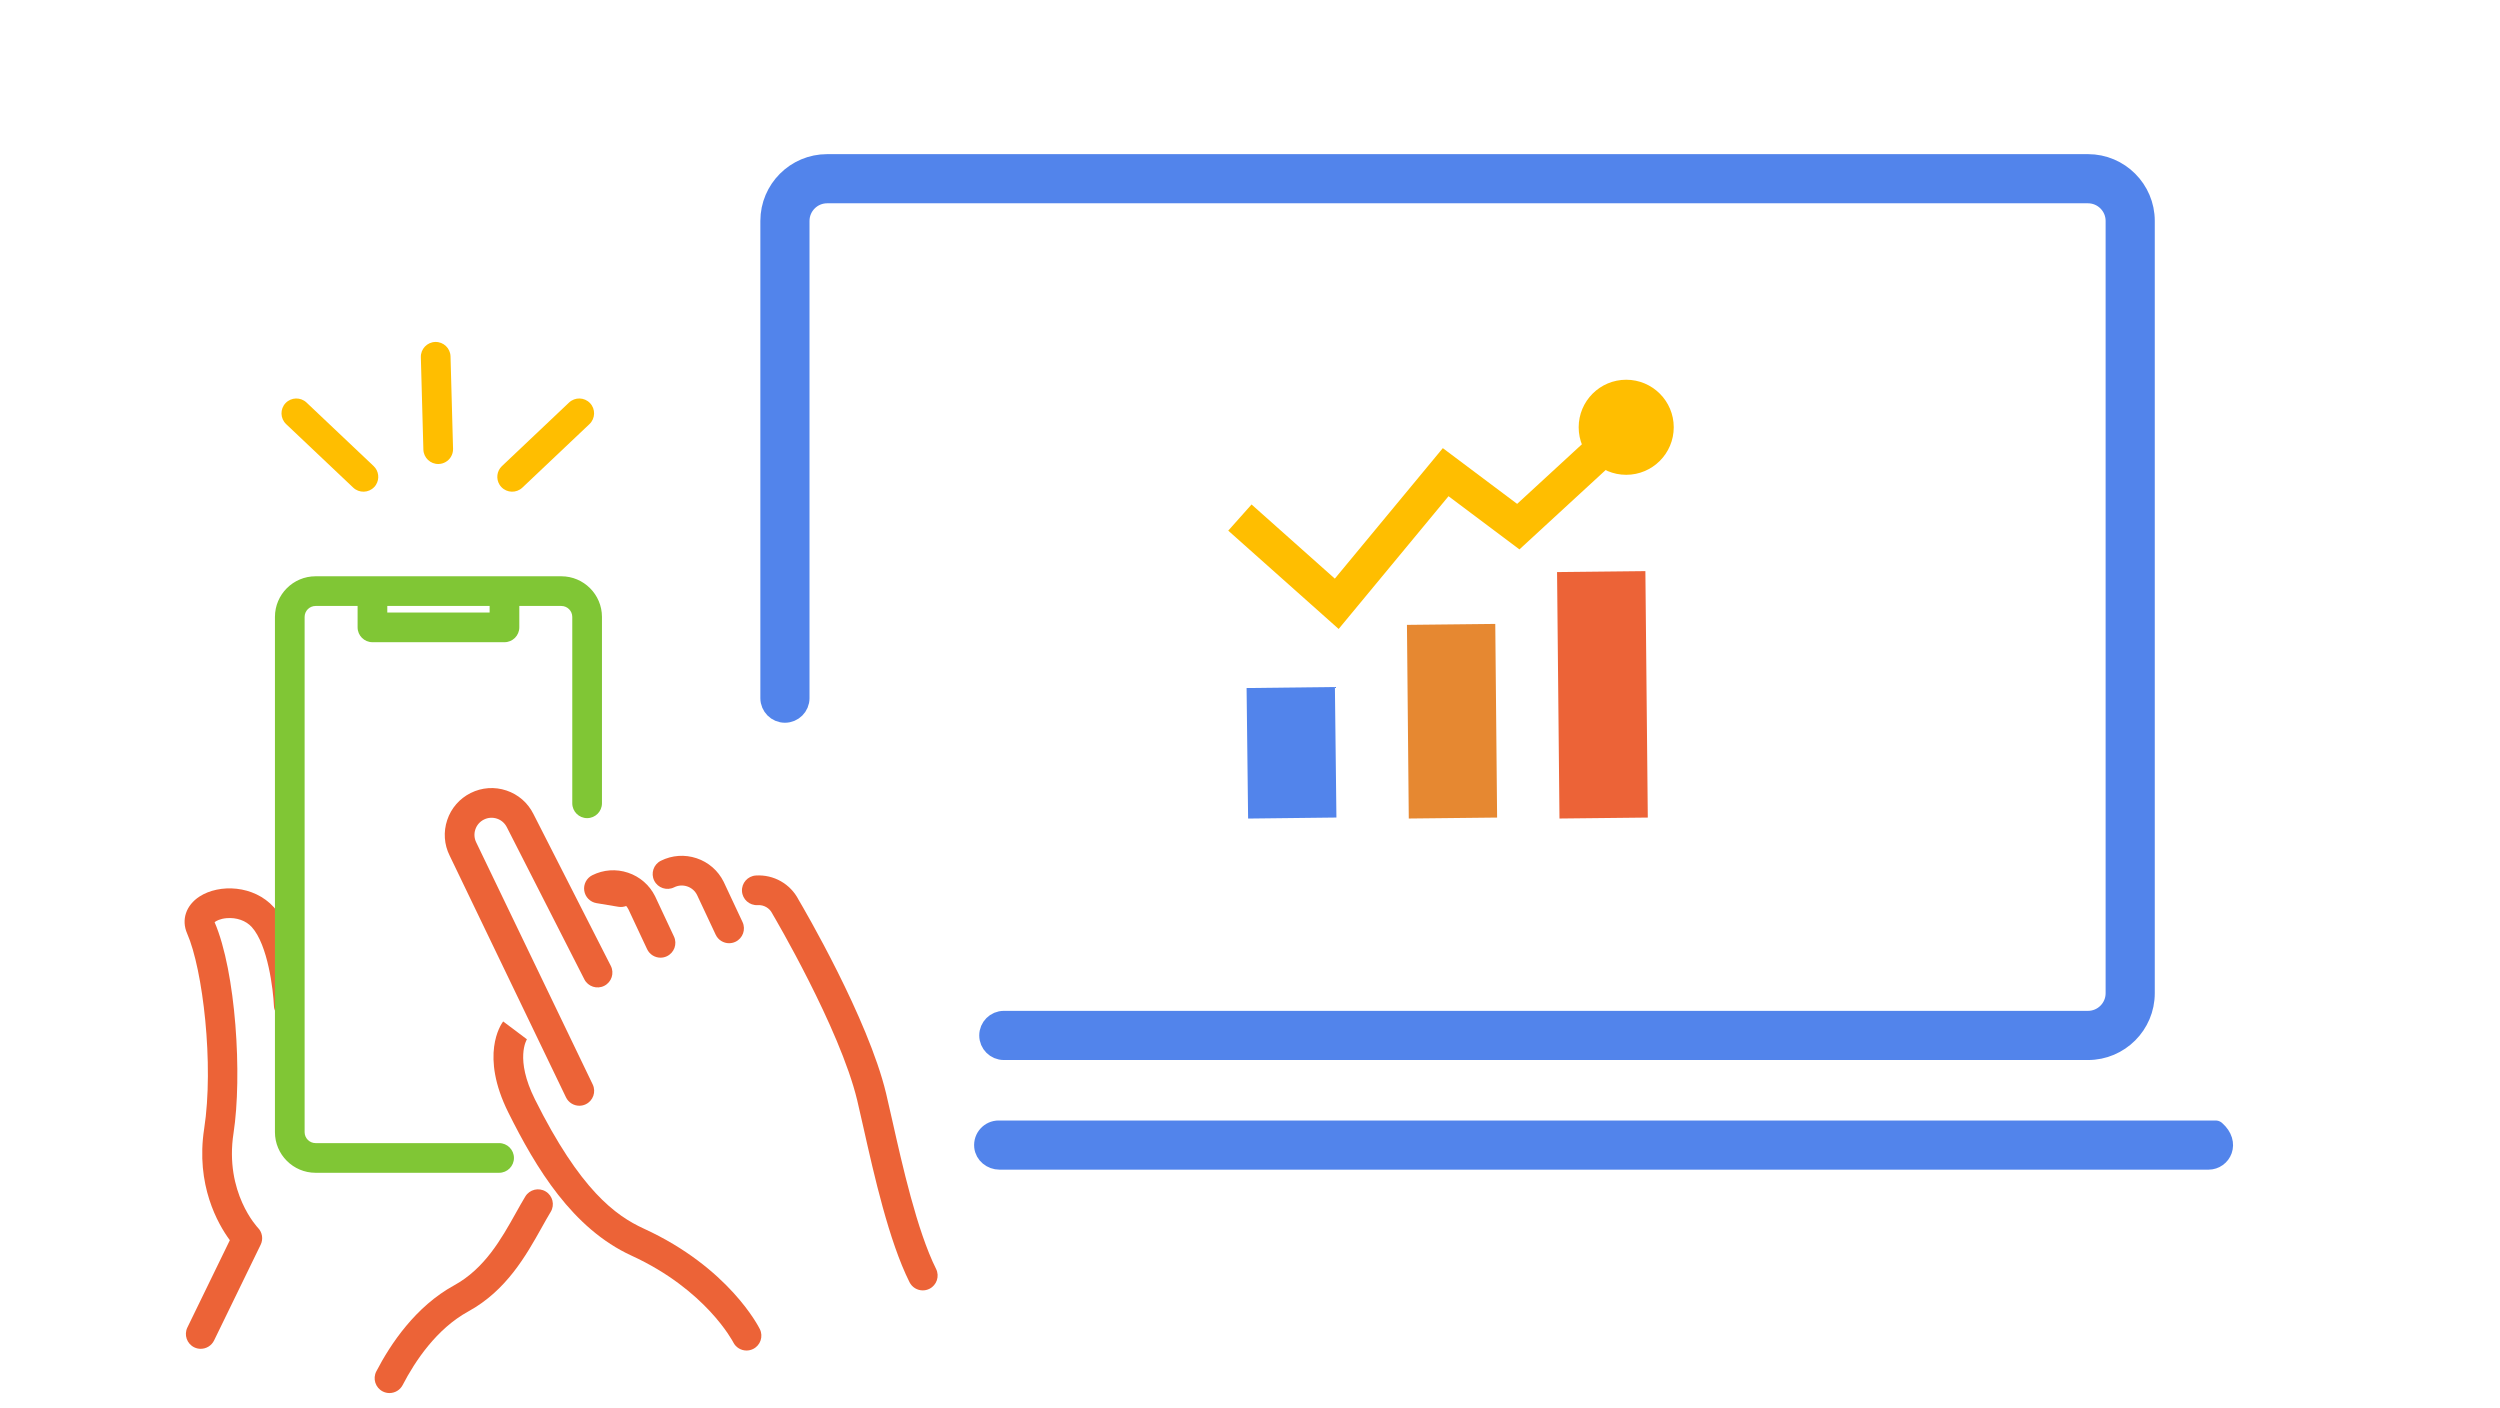
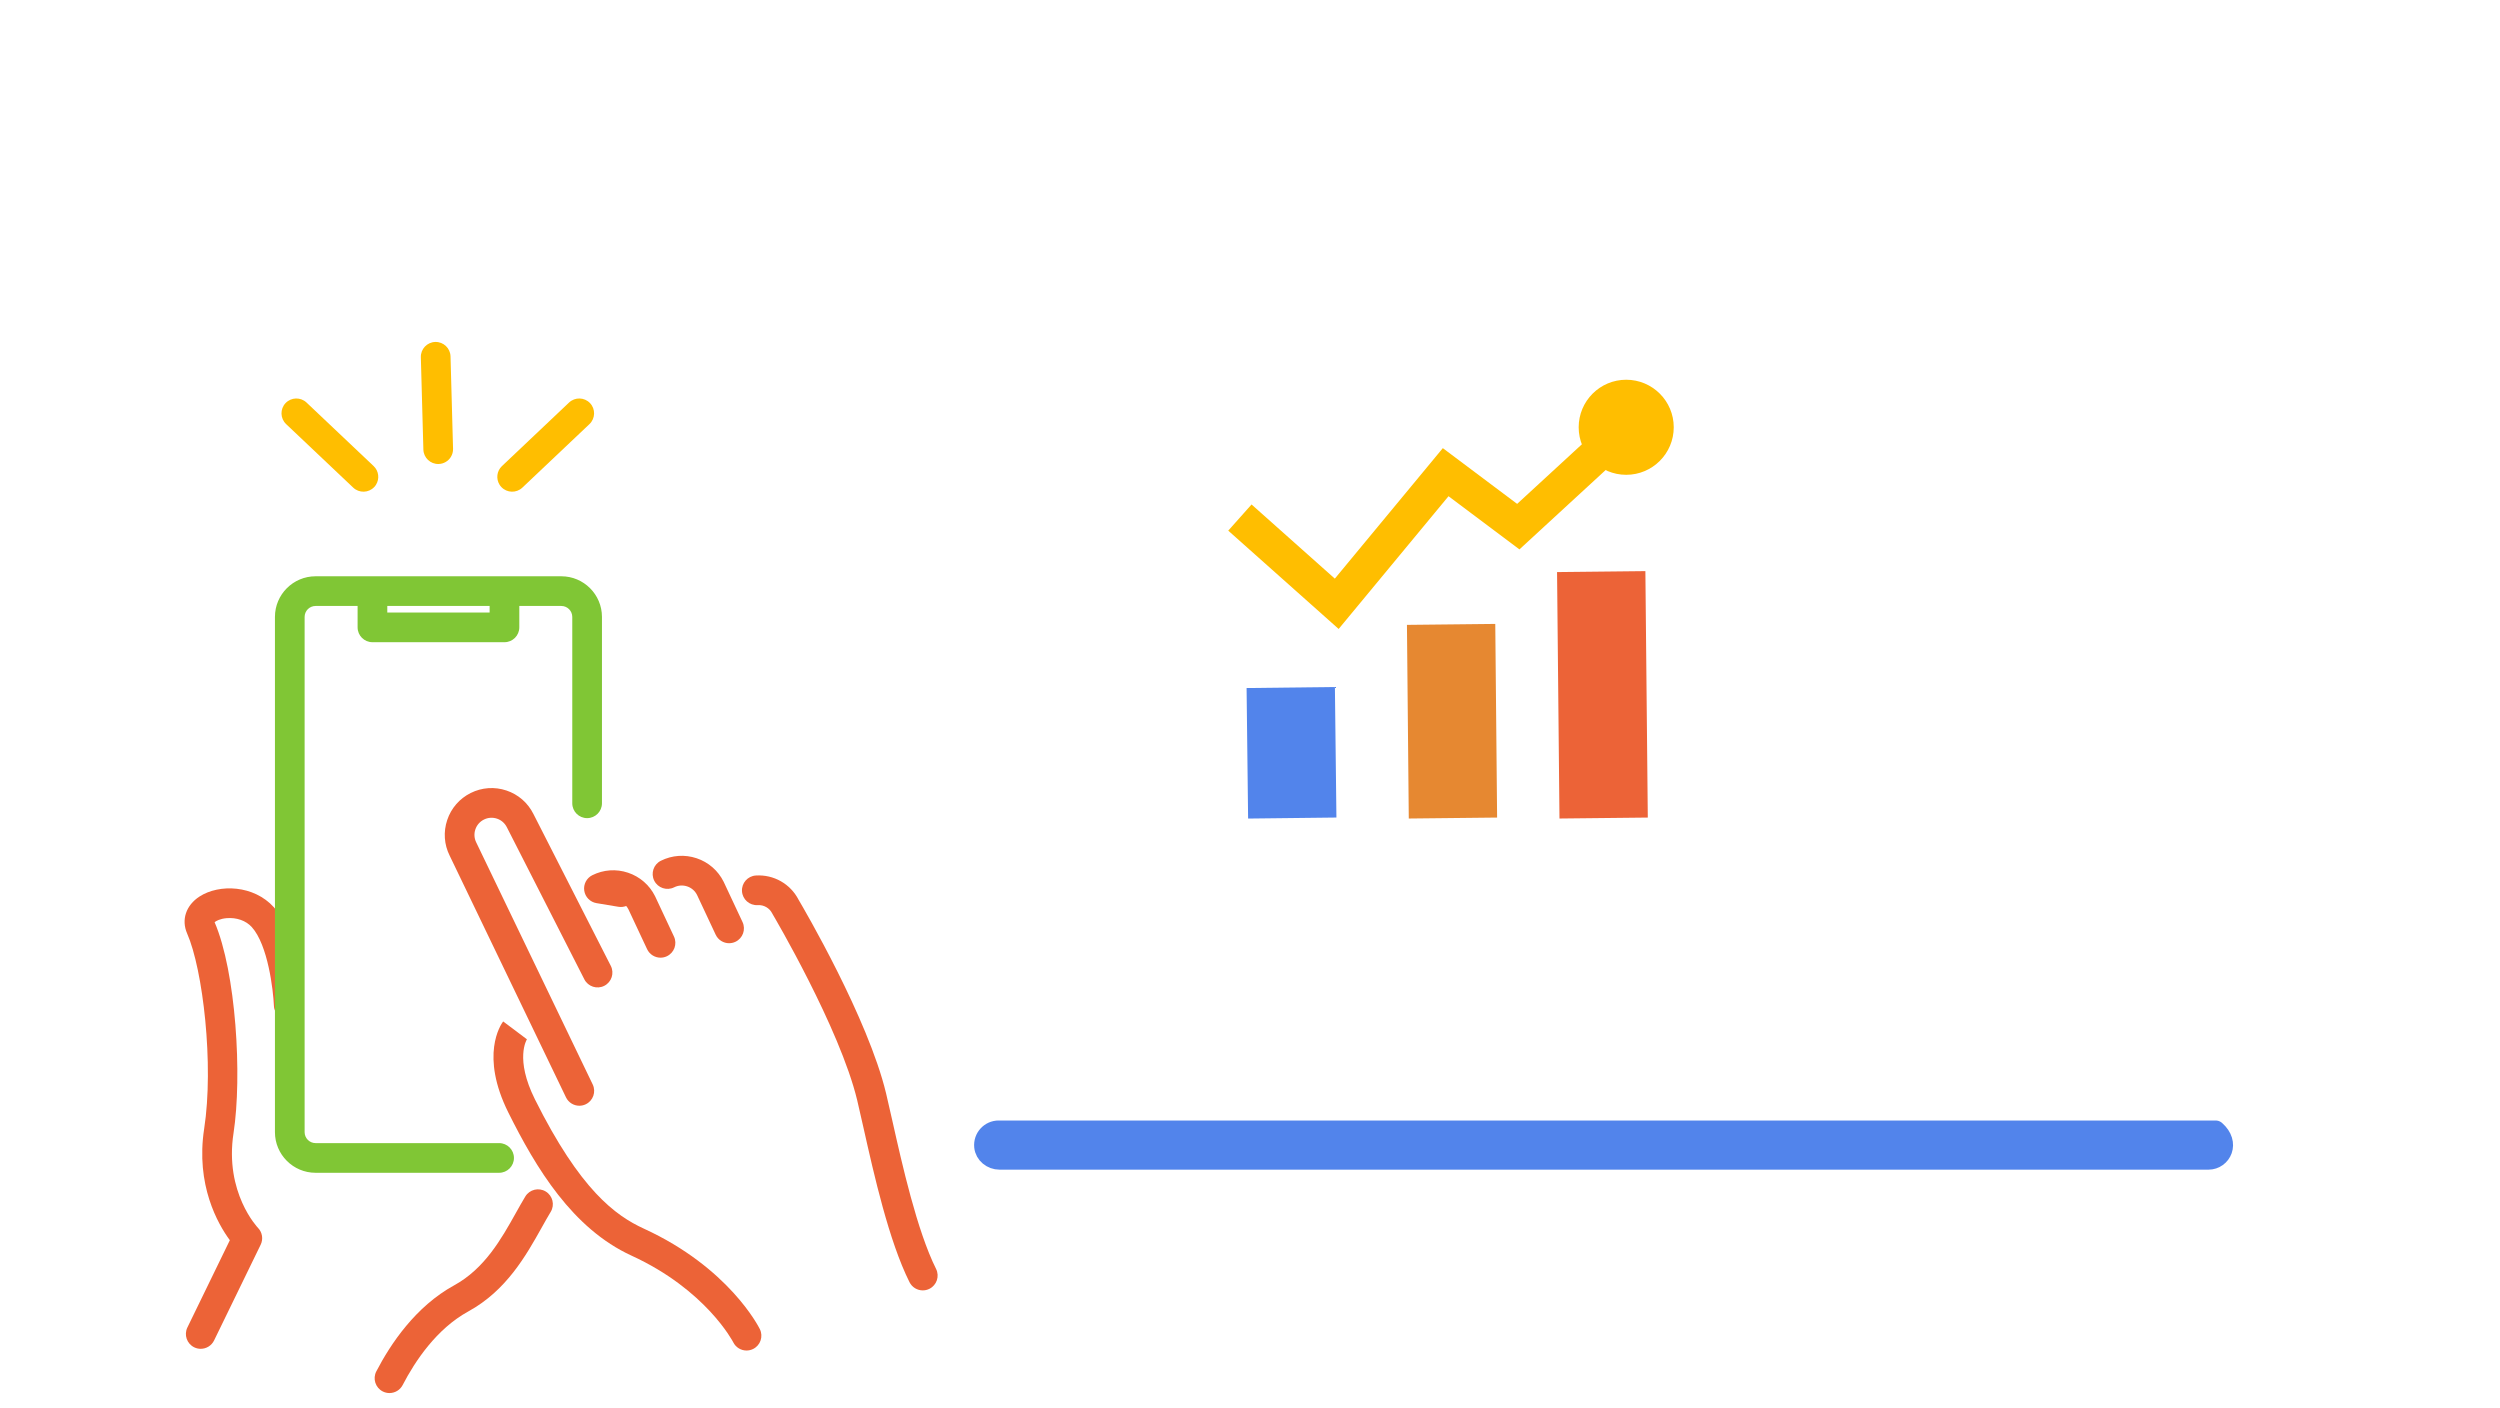
<svg xmlns="http://www.w3.org/2000/svg" id="a" width="364" height="205" viewBox="0 0 364 205">
  <defs>
    <style>.c{fill:#e68831;}.d{fill:#ffbe00;}.e{fill:#ec6337;}.f{stroke:#5284eb;stroke-linecap:round;stroke-linejoin:round;stroke-width:2.835px;}.f,.g{fill:#5284eb;}.h{fill:#80c635;}.i{fill:none;stroke:#ffbe00;stroke-miterlimit:10;stroke-width:5.102px;}</style>
  </defs>
  <path class="f" d="M321.554,168.885h-176.022c-1.131,0-2.161-.814-2.273-1.939-.129-1.294.883-2.384,2.15-2.384h177.184c2.169,1.907.847,4.323-1.039,4.323Z" />
  <path class="e" d="M29.225,196.388c-.317,0-.639-.07-.944-.218-1.073-.522-1.52-1.816-.998-2.889l6.181-12.706c-1.738-2.36-4.997-8.046-3.737-16.233,1.438-9.349-.181-23.192-2.479-28.421-.878-1.998-.169-4.114,1.808-5.391,2.875-1.856,7.909-1.669,10.823,1.568,1.675,1.861,2.911,4.843,3.674,8.864.541,2.855.644,5.208.649,5.307.049,1.193-.877,2.2-2.07,2.249-1.181.043-2.2-.877-2.249-2.07-.099-2.302-.869-8.852-3.216-11.459-.851-.946-2.229-1.43-3.68-1.303-.951.085-1.526.402-1.739.588,3.113,7.228,4.035,22.392,2.753,30.726-1.329,8.635,3.511,13.723,3.56,13.773.635.653.793,1.634.395,2.453l-6.785,13.945c-.374.769-1.144,1.216-1.945,1.216Z" />
-   <path class="f" d="M146.156,152.922h157.854c4.581,0,8.308-3.727,8.308-8.308V32.168c0-4.581-3.727-8.308-8.308-8.308H120.433c-4.581,0-8.308,3.727-8.308,8.308v69.485c0,1.194.968,2.161,2.161,2.161s2.161-.968,2.161-2.161V32.168c0-2.198,1.788-3.986,3.986-3.986h183.577c2.198,0,3.986,1.788,3.986,3.986v112.445c0,2.198-1.788,3.986-3.986,3.986h-157.854c-1.194,0-2.161.968-2.161,2.161,0,1.194.968,2.161,2.161,2.161Z" />
  <path class="h" d="M72.67,170.758h-26.722c-3.262,0-5.916-2.654-5.916-5.916v-75.019c0-3.262,2.654-5.916,5.916-5.916h35.782c3.262,0,5.916,2.654,5.916,5.916v27.137c0,1.194-.968,2.161-2.161,2.161s-2.161-.968-2.161-2.161v-27.137c0-.879-.715-1.594-1.594-1.594h-35.782c-.879,0-1.594.715-1.594,1.594v75.019c0,.879.715,1.594,1.594,1.594h26.722c1.194,0,2.161.968,2.161,2.161s-.968,2.161-2.161,2.161Z" />
  <path class="h" d="M73.45,93.505h-19.222c-1.194,0-2.161-.968-2.161-2.161v-4.146c0-1.194.968-2.161,2.161-2.161s2.161.968,2.161,2.161v1.985h14.9v-1.985c0-1.194.968-2.161,2.161-2.161s2.161.968,2.161,2.161v4.146c0,1.194-.968,2.161-2.161,2.161Z" />
  <path class="e" d="M56.707,202.83c-.335,0-.675-.078-.992-.243-1.06-.549-1.474-1.853-.925-2.913,2.085-4.023,5.74-9.461,11.319-12.52,4.47-2.451,6.879-6.758,9.006-10.559.471-.843.917-1.639,1.37-2.387.619-1.021,1.948-1.347,2.968-.729,1.021.618,1.347,1.947.729,2.968-.414.684-.842,1.448-1.295,2.258-2.291,4.095-5.142,9.191-10.7,12.238-4.624,2.536-7.75,7.229-9.559,10.718-.385.742-1.139,1.167-1.921,1.167Z" />
  <path class="e" d="M84.355,160.996c-.804,0-1.577-.451-1.949-1.225l-16.941-35.203c-.799-1.6-.928-3.447-.351-5.172.577-1.725,1.791-3.123,3.419-3.935,1.629-.812,3.475-.941,5.2-.365,1.725.577,3.123,1.791,3.934,3.42l11.264,22.111c.542,1.064.119,2.365-.945,2.907-1.063.542-2.365.119-2.907-.945l-11.273-22.127c-.305-.611-.815-1.055-1.446-1.266-.631-.21-1.305-.163-1.9.134-.595.296-1.039.807-1.249,1.437-.211.631-.164,1.305.133,1.9l16.954,35.23c.517,1.075.065,2.367-1.01,2.885-.302.145-.621.214-.936.214Z" />
  <path class="e" d="M96.174,139.438c-.813,0-1.591-.46-1.958-1.244l-2.719-5.8c-.09-.175-.198-.337-.322-.484-.35.137-.741.183-1.138.117l-3.188-.531c-.924-.154-1.643-.886-1.782-1.812-.139-.926.335-1.836,1.173-2.254,1.628-.812,3.475-.941,5.2-.364,1.725.577,3.123,1.791,3.935,3.419.008.016.016.031.023.047l2.731,5.827c.507,1.081.041,2.368-1.039,2.874-.296.139-.609.205-.916.205Z" />
  <path class="e" d="M106.16,137.333c-.813,0-1.591-.46-1.958-1.244l-2.719-5.8c-.298-.585-.804-1.021-1.428-1.229-.632-.211-1.305-.163-1.9.133-1.067.533-2.366.099-2.899-.969-.533-1.068-.099-2.366.969-2.899,1.628-.812,3.475-.942,5.2-.365,1.725.577,3.123,1.791,3.935,3.419.008.016.016.031.023.047l2.731,5.827c.507,1.081.041,2.368-1.039,2.874-.296.139-.609.205-.916.205Z" />
  <path class="e" d="M134.358,187.881c-.794,0-1.558-.439-1.936-1.197-3.007-6.03-5.149-15.576-6.713-22.547-.342-1.525-.638-2.843-.904-3.951-2.527-10.494-12.191-26.877-12.288-27.041-.027-.045-.052-.091-.075-.137-.397-.797-1.229-1.281-2.117-1.22-1.197.069-2.218-.831-2.292-2.022-.075-1.191.831-2.218,2.022-2.292,2.604-.162,5.029,1.22,6.217,3.529.766,1.298,10.111,17.27,12.736,28.171.275,1.14.574,2.473.92,4.016,1.43,6.373,3.59,16.005,6.363,21.564.533,1.068.099,2.366-.969,2.899-.31.155-.639.228-.963.228Z" />
  <path class="e" d="M108.697,196.637c-.796,0-1.562-.442-1.939-1.204-.034-.068-3.946-7.63-14.805-12.61-8.621-3.953-13.904-12.747-17.934-20.828-4.162-8.344-1.12-12.794-.76-13.274l3.456,2.596s.014-.017.037-.052c-.075.115-1.817,2.884,1.134,8.8,6.583,13.199,11.715,16.925,15.868,18.829,12.336,5.656,16.699,14.259,16.878,14.623.529,1.07.09,2.366-.98,2.895-.308.152-.634.224-.956.224Z" />
  <g id="b">
    <polygon class="e" points="227.059 119.177 226.707 83.295 239.568 83.155 239.919 119.037 227.059 119.177" />
    <rect class="g" x="181.613" y="100.103" width="12.86" height="19.006" transform="translate(-1.263 2.196) rotate(-.667)" />
    <polygon class="c" points="205.118 119.177 204.851 90.982 217.712 90.842 217.979 119.037 205.118 119.177" />
    <polyline class="i" points="180.529 75.357 194.629 87.913 210.49 68.749 221.063 76.679 234.942 63.903" />
    <circle class="d" cx="236.776" cy="62.211" r="6.921" />
  </g>
  <path class="d" d="M65.636,66.545c-.371.591-1.022.992-1.773,1.013-1.193.033-2.187-.908-2.22-2.101l-.368-13.449c-.033-1.193.908-2.187,2.101-2.22,1.193-.033,2.187.908,2.22,2.101l.368,13.449c.012.443-.11.858-.329,1.207Z" />
  <path class="d" d="M54.748,70.578c-.075.119-.162.233-.263.338-.821.867-2.188.904-3.055.084l-9.77-9.25c-.867-.821-.903-2.193-.084-3.055.821-.867,2.188-.904,3.055-.084l9.77,9.25c.761.72.883,1.862.346,2.717Z" />
  <path class="d" d="M72.737,70.578c.075.119.162.233.263.338.821.867,2.188.904,3.055.084l9.77-9.25c.867-.821.903-2.193.084-3.055-.821-.867-2.188-.904-3.055-.084l-9.77,9.25c-.761.72-.883,1.862-.346,2.717Z" />
</svg>